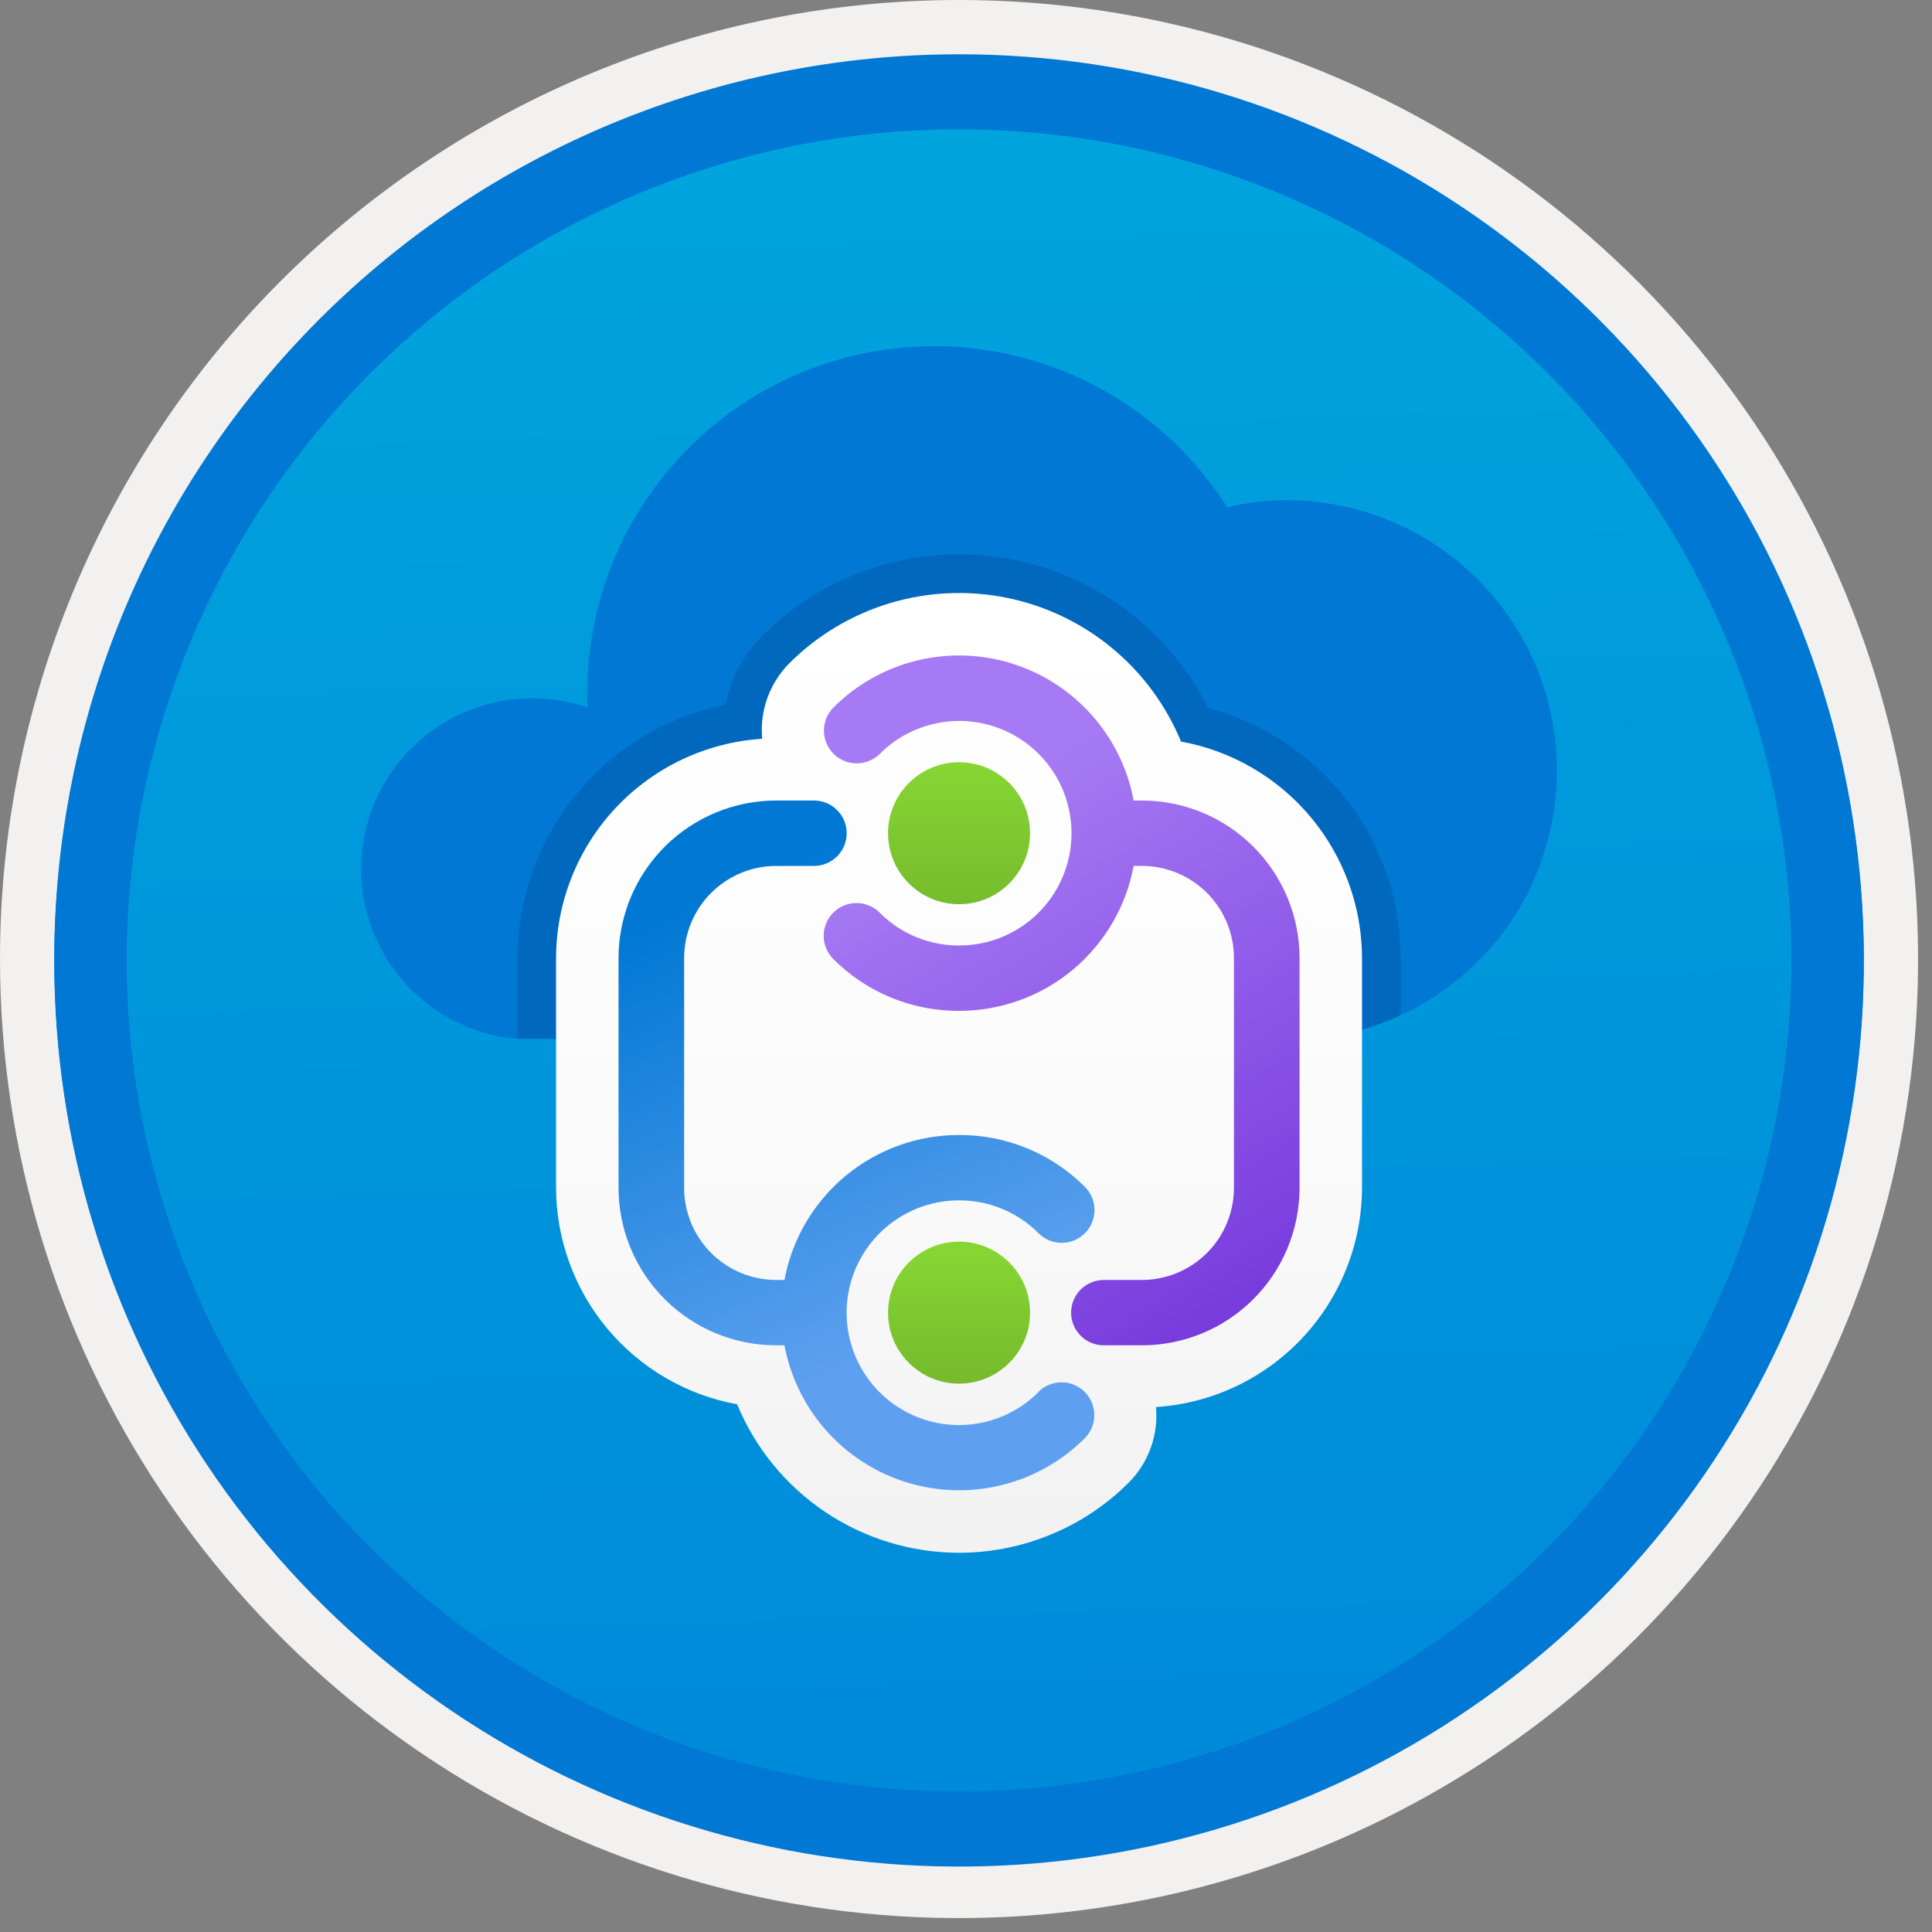
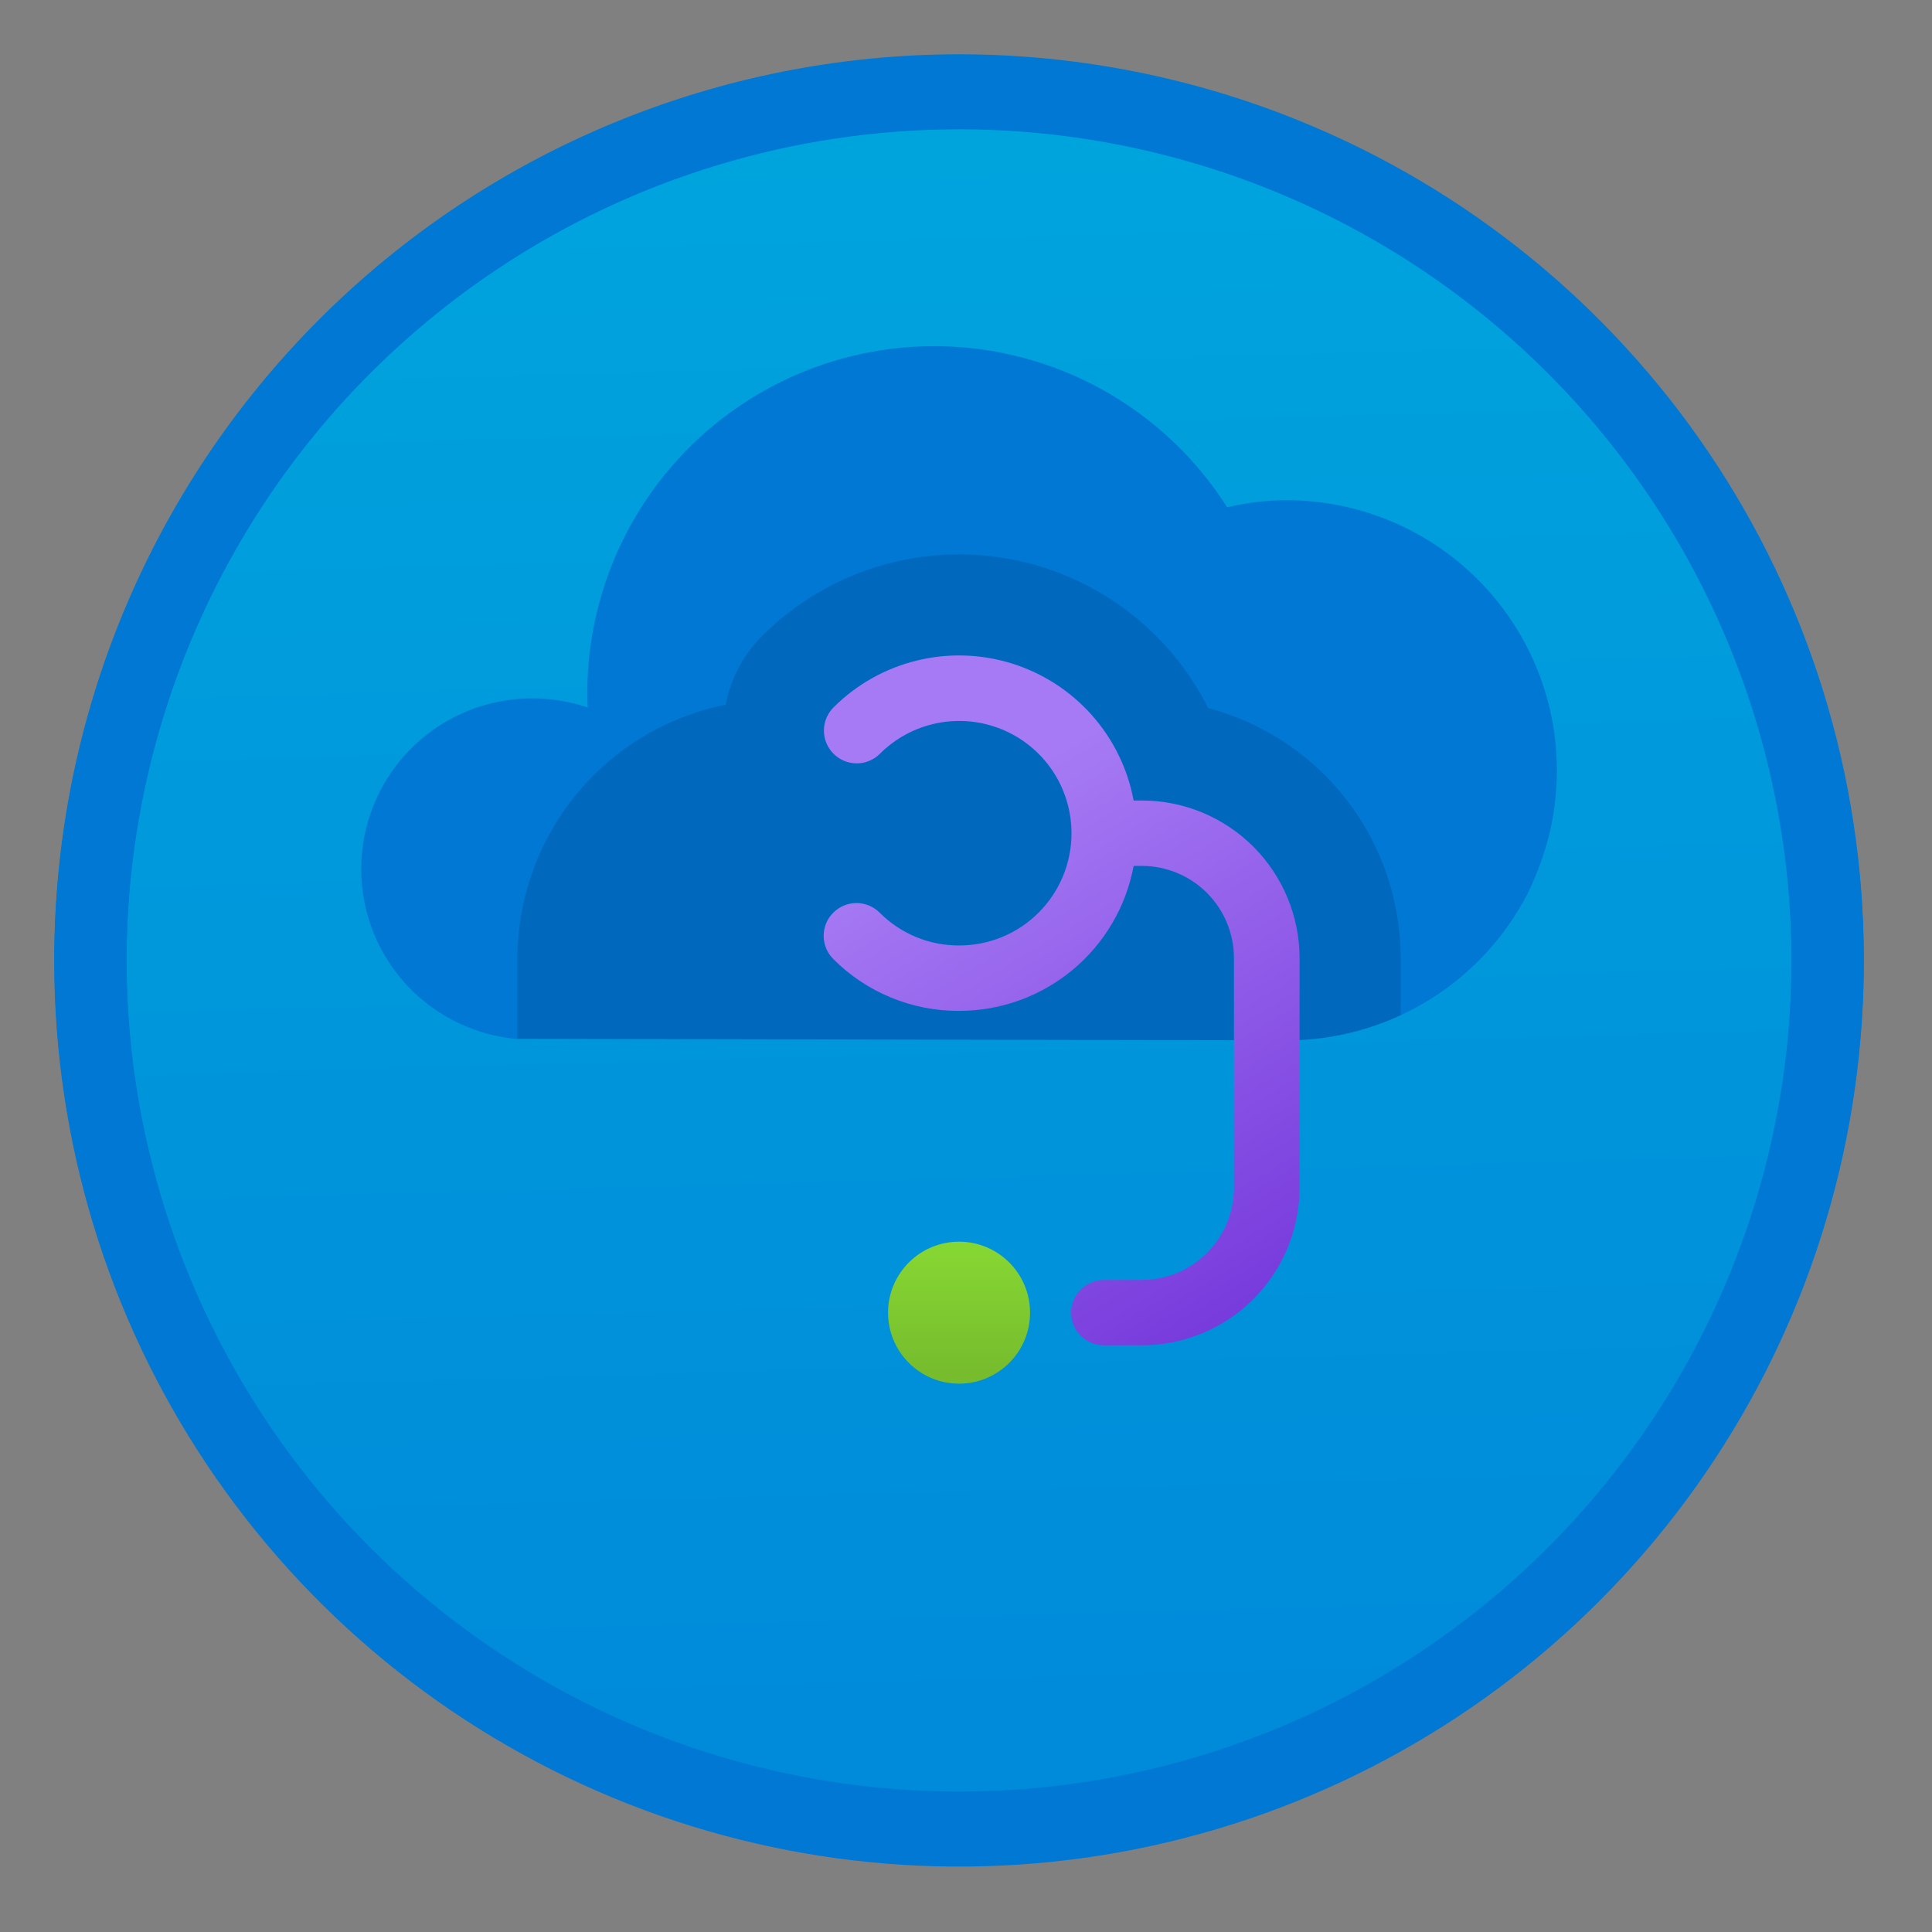
<svg xmlns="http://www.w3.org/2000/svg" width="100" height="100" viewBox="0 0 100 100" fill="none">
  <rect x="0" y="0" width="100" height="100" fill="#808080" stroke="none" />
  <g clip-path="url(#clip0_958_375)">
    <path d="M49.64 96.45C40.382 96.45 31.332 93.704 23.634 88.561C15.936 83.417 9.936 76.107 6.393 67.553C2.85 59 1.923 49.588 3.73 40.508C5.536 31.427 9.994 23.087 16.54 16.54C23.087 9.994 31.428 5.535 40.508 3.729C49.588 1.923 59 2.85 67.553 6.393C76.107 9.936 83.418 15.936 88.561 23.634C93.705 31.331 96.45 40.382 96.45 49.64C96.451 55.787 95.24 61.874 92.888 67.554C90.535 73.233 87.088 78.394 82.741 82.74C78.394 87.087 73.234 90.535 67.554 92.888C61.875 95.24 55.787 96.45 49.64 96.45V96.45Z" fill="url(#paint0_linear_958_375)" />
-     <path fill-rule="evenodd" clip-rule="evenodd" d="M95.54 49.64C95.54 58.718 92.848 67.592 87.805 75.141C82.761 82.689 75.592 88.572 67.205 92.046C58.818 95.52 49.589 96.429 40.685 94.658C31.782 92.887 23.603 88.515 17.184 82.096C10.765 75.677 6.393 67.498 4.622 58.594C2.851 49.691 3.76 40.462 7.234 32.075C10.708 23.688 16.591 16.519 24.139 11.475C31.688 6.432 40.562 3.74 49.64 3.74C55.668 3.74 61.636 4.927 67.205 7.234C72.774 9.54 77.834 12.921 82.096 17.184C86.359 21.446 89.739 26.506 92.046 32.075C94.353 37.644 95.54 43.612 95.54 49.64V49.64ZM49.64 -0C59.458 -0 69.055 2.911 77.219 8.366C85.382 13.82 91.744 21.573 95.501 30.643C99.258 39.714 100.242 49.695 98.326 59.324C96.411 68.953 91.683 77.798 84.741 84.741C77.799 91.683 68.954 96.411 59.324 98.326C49.695 100.241 39.714 99.258 30.644 95.501C21.573 91.744 13.82 85.382 8.366 77.218C2.911 69.055 -1.61629e-06 59.458 3.61524e-07 49.64C-0.001 43.121 1.283 36.666 3.777 30.642C6.271 24.62 9.928 19.147 14.537 14.537C19.147 9.928 24.62 6.271 30.643 3.777C36.666 1.283 43.121 -0.001 49.64 -0V-0Z" fill="#F2F1F0" />
    <path fill-rule="evenodd" clip-rule="evenodd" d="M92.73 49.64C92.73 58.162 90.202 66.493 85.468 73.579C80.733 80.666 74.003 86.189 66.129 89.45C58.256 92.711 49.592 93.565 41.233 91.902C32.874 90.239 25.197 86.135 19.17 80.109C13.144 74.083 9.04 66.405 7.378 58.046C5.715 49.688 6.568 41.024 9.83 33.15C13.091 25.276 18.614 18.547 25.7 13.812C32.786 9.077 41.117 6.55 49.64 6.55C55.298 6.55 60.902 7.664 66.13 9.829C71.358 11.995 76.108 15.169 80.11 19.17C84.111 23.171 87.285 27.922 89.45 33.15C91.616 38.378 92.73 43.981 92.73 49.64ZM49.64 2.81C58.902 2.81 67.956 5.557 75.657 10.702C83.358 15.848 89.36 23.162 92.905 31.719C96.449 40.276 97.377 49.692 95.57 58.776C93.763 67.86 89.303 76.204 82.753 82.754C76.204 89.303 67.86 93.763 58.776 95.57C49.691 97.377 40.276 96.45 31.718 92.905C23.161 89.361 15.848 83.359 10.702 75.657C5.556 67.956 2.81 58.902 2.81 49.64C2.811 37.22 7.745 25.31 16.527 16.527C25.309 7.745 37.22 2.811 49.64 2.81V2.81Z" fill="#0078D4" />
    <path fill-rule="evenodd" clip-rule="evenodd" d="M92.73 49.783C92.73 58.306 90.203 66.637 85.468 73.723C80.733 80.809 74.004 86.332 66.13 89.594C58.256 92.855 49.592 93.708 41.234 92.046C32.875 90.383 25.197 86.279 19.171 80.253C13.145 74.227 9.041 66.549 7.378 58.19C5.715 49.831 6.569 41.167 9.83 33.294C13.091 25.42 18.614 18.69 25.701 13.956C32.787 9.221 41.118 6.694 49.64 6.694C55.299 6.693 60.902 7.807 66.13 9.973C71.358 12.138 76.109 15.312 80.11 19.314C84.111 23.315 87.285 28.065 89.451 33.293C91.616 38.521 92.73 44.125 92.73 49.783V49.783ZM49.64 2.954C58.902 2.954 67.956 5.7 75.657 10.846C83.359 15.992 89.361 23.305 92.905 31.862C96.45 40.419 97.377 49.836 95.57 58.92C93.763 68.004 89.303 76.348 82.754 82.897C76.205 89.447 67.86 93.907 58.776 95.714C49.692 97.521 40.276 96.593 31.719 93.049C23.162 89.504 15.848 83.502 10.702 75.801C5.557 68.1 2.81 59.046 2.81 49.783C2.811 37.364 7.745 25.453 16.528 16.671C25.31 7.889 37.22 2.955 49.64 2.953L49.64 2.954Z" fill="#0078D4" />
    <path d="M80.258 42.898C80.279 42.755 80.32 42.612 80.34 42.49C80.722 40.471 80.656 38.393 80.145 36.403C79.634 34.413 78.691 32.56 77.382 30.975C76.074 29.391 74.433 28.114 72.576 27.235C70.719 26.356 68.691 25.897 66.636 25.89C65.585 25.887 64.538 26.01 63.516 26.258C61.434 22.973 58.34 20.453 54.702 19.077C51.064 17.702 47.078 17.545 43.342 18.631C39.607 19.716 36.326 21.985 33.992 25.097C31.657 28.208 30.397 31.993 30.399 35.883C30.399 36.127 30.399 36.372 30.42 36.617C29.487 36.303 28.509 36.144 27.524 36.148C25.258 36.148 23.079 37.02 21.438 38.582C19.796 40.144 18.818 42.277 18.705 44.54C18.593 46.803 19.354 49.023 20.832 50.741C22.311 52.458 24.392 53.541 26.647 53.767L66.616 53.848C69.104 53.845 71.546 53.181 73.693 51.923C75.839 50.665 77.612 48.859 78.831 46.691C78.892 46.568 78.974 46.446 79.035 46.324C79.575 45.233 79.985 44.083 80.258 42.898Z" fill="#0078D4" />
    <path opacity="0.2" d="M62.535 36.648C61.51 34.606 60.015 32.837 58.173 31.486C56.331 30.136 54.194 29.241 51.939 28.878C49.684 28.514 47.374 28.691 45.201 29.393C43.028 30.096 41.052 31.305 39.437 32.921C38.47 33.89 37.815 35.128 37.558 36.473C34.524 37.082 31.794 38.721 29.829 41.112C27.866 43.504 26.789 46.501 26.782 49.596V53.767L66.616 53.848C68.649 53.849 70.657 53.403 72.499 52.542V49.577C72.496 46.624 71.517 43.756 69.715 41.418C67.913 39.079 65.389 37.402 62.535 36.648Z" fill="#003067" />
-     <path d="M61.129 38.383C60.349 36.492 59.114 34.822 57.534 33.523C55.955 32.224 54.079 31.334 52.073 30.934C50.067 30.534 47.993 30.634 46.035 31.228C44.078 31.821 42.297 32.888 40.851 34.335C40.346 34.844 39.959 35.457 39.717 36.132C39.475 36.806 39.384 37.526 39.45 38.239C36.563 38.425 33.854 39.701 31.873 41.81C29.892 43.919 28.787 46.702 28.782 49.596V61.492C28.791 64.159 29.733 66.738 31.445 68.782C33.157 70.827 35.53 72.208 38.153 72.686C39.092 74.959 40.684 76.902 42.727 78.27C44.771 79.638 47.174 80.369 49.633 80.372H49.634C50.405 80.371 51.175 80.299 51.933 80.157C54.396 79.698 56.662 78.504 58.432 76.731C58.936 76.222 59.323 75.609 59.565 74.935C59.807 74.261 59.898 73.542 59.833 72.829C62.717 72.642 65.422 71.366 67.402 69.261C69.382 67.155 70.488 64.377 70.498 61.487V49.58C70.49 46.913 69.549 44.333 67.837 42.288C66.126 40.242 63.752 38.861 61.129 38.383V38.383Z" fill="url(#paint1_linear_958_375)" />
-     <path d="M49.64 46.802C51.67 46.802 53.315 45.157 53.315 43.127C53.315 41.098 51.67 39.453 49.64 39.453C47.611 39.453 45.965 41.098 45.965 43.127C45.965 45.157 47.611 46.802 49.64 46.802Z" fill="url(#paint2_linear_958_375)" />
    <path d="M49.64 71.618C51.67 71.618 53.315 69.973 53.315 67.943C53.315 65.914 51.67 64.269 49.64 64.269C47.611 64.269 45.965 65.914 45.965 67.943C45.965 69.973 47.611 71.618 49.64 71.618Z" fill="url(#paint3_linear_958_375)" />
    <path d="M59.104 41.435H58.677C58.37 39.789 57.62 38.258 56.507 37.008C55.393 35.757 53.96 34.834 52.36 34.338C50.761 33.843 49.057 33.793 47.431 34.196C45.806 34.598 44.322 35.436 43.138 36.62C42.822 36.939 42.645 37.37 42.646 37.819C42.647 38.268 42.826 38.698 43.144 39.015C43.461 39.332 43.891 39.511 44.34 39.512C44.788 39.513 45.219 39.336 45.538 39.021C46.35 38.207 47.386 37.653 48.513 37.428C49.641 37.203 50.81 37.318 51.872 37.758C52.934 38.197 53.842 38.942 54.481 39.898C55.12 40.854 55.461 41.978 55.461 43.127V43.139C55.459 44.679 54.845 46.155 53.755 47.243C52.665 48.33 51.187 48.94 49.647 48.938H49.64C48.877 48.941 48.12 48.793 47.415 48.501C46.709 48.209 46.069 47.78 45.531 47.239C45.213 46.921 44.781 46.742 44.331 46.742C43.881 46.742 43.449 46.921 43.131 47.239C42.812 47.557 42.633 47.989 42.633 48.439C42.633 48.889 42.812 49.321 43.131 49.639V49.639C43.984 50.495 44.999 51.173 46.116 51.633C47.234 52.094 48.431 52.328 49.64 52.323V52.323C51.785 52.324 53.864 51.575 55.514 50.204C57.165 48.834 58.284 46.929 58.677 44.819H59.104C60.367 44.821 61.578 45.323 62.472 46.216C63.365 47.11 63.867 48.321 63.869 49.584V61.487C63.867 62.75 63.365 63.961 62.472 64.854C61.578 65.748 60.367 66.25 59.104 66.251H57.143C56.92 66.249 56.699 66.292 56.492 66.376C56.286 66.46 56.098 66.585 55.939 66.742C55.781 66.899 55.655 67.086 55.57 67.292C55.484 67.498 55.44 67.719 55.44 67.942C55.44 68.165 55.484 68.386 55.57 68.592C55.655 68.798 55.781 68.985 55.939 69.142C56.098 69.299 56.286 69.424 56.492 69.508C56.699 69.592 56.92 69.635 57.143 69.633H59.104C61.266 69.633 63.34 68.775 64.87 67.248C66.4 65.721 67.261 63.648 67.265 61.487V49.584C67.262 47.422 66.4 45.349 64.87 43.821C63.34 42.293 61.266 41.435 59.104 41.435V41.435Z" fill="url(#paint4_linear_958_375)" />
-     <path d="M53.754 72.052C53.078 72.73 52.246 73.23 51.33 73.509C50.415 73.788 49.445 73.837 48.506 73.651C47.568 73.465 46.689 73.05 45.949 72.444C45.209 71.837 44.63 71.057 44.264 70.173C43.897 69.289 43.755 68.328 43.848 67.376C43.942 66.424 44.269 65.509 44.801 64.714C45.333 63.918 46.053 63.266 46.897 62.816C47.741 62.365 48.683 62.129 49.64 62.13V62.13C50.404 62.127 51.161 62.277 51.867 62.569C52.574 62.861 53.215 63.29 53.754 63.832C53.912 63.989 54.099 64.114 54.305 64.2C54.511 64.285 54.731 64.329 54.954 64.329C55.177 64.329 55.398 64.285 55.604 64.2C55.809 64.114 55.997 63.989 56.154 63.832C56.312 63.674 56.437 63.487 56.522 63.281C56.607 63.075 56.651 62.855 56.651 62.632C56.651 62.409 56.607 62.188 56.522 61.982C56.437 61.776 56.312 61.589 56.154 61.431C55.3 60.575 54.284 59.897 53.166 59.437C52.048 58.976 50.849 58.742 49.64 58.748V58.748C47.494 58.745 45.415 59.494 43.764 60.865C42.113 62.236 40.995 64.141 40.603 66.251H40.176C38.913 66.25 37.702 65.747 36.808 64.854C35.915 63.961 35.413 62.75 35.411 61.487V49.584C35.413 48.321 35.915 47.11 36.808 46.216C37.702 45.323 38.913 44.821 40.176 44.82H42.137C42.585 44.819 43.014 44.64 43.331 44.322C43.647 44.005 43.825 43.575 43.825 43.127C43.825 42.679 43.647 42.249 43.331 41.932C43.014 41.615 42.585 41.436 42.137 41.435H40.176C39.104 41.435 38.043 41.646 37.053 42.056C36.063 42.467 35.163 43.068 34.405 43.825C33.648 44.583 33.047 45.483 32.636 46.473C32.226 47.463 32.015 48.524 32.015 49.596V49.596V61.487C32.019 63.648 32.88 65.721 34.41 67.248C35.941 68.775 38.014 69.633 40.176 69.633H40.603C40.911 71.278 41.663 72.808 42.776 74.058C43.89 75.308 45.324 76.23 46.923 76.725C48.522 77.22 50.226 77.27 51.851 76.868C53.476 76.466 54.96 75.629 56.145 74.445C56.302 74.288 56.427 74.101 56.513 73.895C56.598 73.689 56.642 73.468 56.642 73.245C56.642 73.022 56.598 72.802 56.513 72.596C56.427 72.39 56.302 72.203 56.145 72.045C55.987 71.888 55.8 71.763 55.594 71.677C55.388 71.592 55.167 71.548 54.944 71.548C54.722 71.548 54.501 71.592 54.295 71.677C54.089 71.763 53.902 71.888 53.744 72.045L53.754 72.052Z" fill="url(#paint5_linear_958_375)" />
  </g>
  <defs>
    <linearGradient id="paint0_linear_958_375" x1="47.87" y1="-15.153" x2="51.852" y2="130.615" gradientUnits="userSpaceOnUse">
      <stop stop-color="#00ABDE" />
      <stop offset="1" stop-color="#007ED8" />
    </linearGradient>
    <linearGradient id="paint1_linear_958_375" x1="49.64" y1="78.588" x2="49.64" y2="31.774" gradientUnits="userSpaceOnUse">
      <stop stop-color="#F2F2F2" />
      <stop offset="0.44" stop-color="#FBFBFB" />
      <stop offset="1" stop-color="white" />
    </linearGradient>
    <linearGradient id="paint2_linear_958_375" x1="49.64" y1="39.405" x2="49.64" y2="46.792" gradientUnits="userSpaceOnUse">
      <stop offset="0.016" stop-color="#86D633" />
      <stop offset="1" stop-color="#76BC2D" />
    </linearGradient>
    <linearGradient id="paint3_linear_958_375" x1="49.64" y1="64.593" x2="49.64" y2="71.102" gradientUnits="userSpaceOnUse">
      <stop offset="0.016" stop-color="#86D633" />
      <stop offset="1" stop-color="#76BC2D" />
    </linearGradient>
    <linearGradient id="paint4_linear_958_375" x1="50.816" y1="41.205" x2="66.31" y2="67.149" gradientUnits="userSpaceOnUse">
      <stop stop-color="#A67AF4" />
      <stop offset="0.999" stop-color="#773ADC" />
    </linearGradient>
    <linearGradient id="paint5_linear_958_375" x1="47.27" y1="69.407" x2="37" y2="46.072" gradientUnits="userSpaceOnUse">
      <stop stop-color="#5EA0EF" />
      <stop offset="1" stop-color="#0078D4" />
    </linearGradient>
    <clipPath id="clip0_958_375">
      <rect width="99.28" height="99.28" fill="white" />
    </clipPath>
  </defs>
</svg>